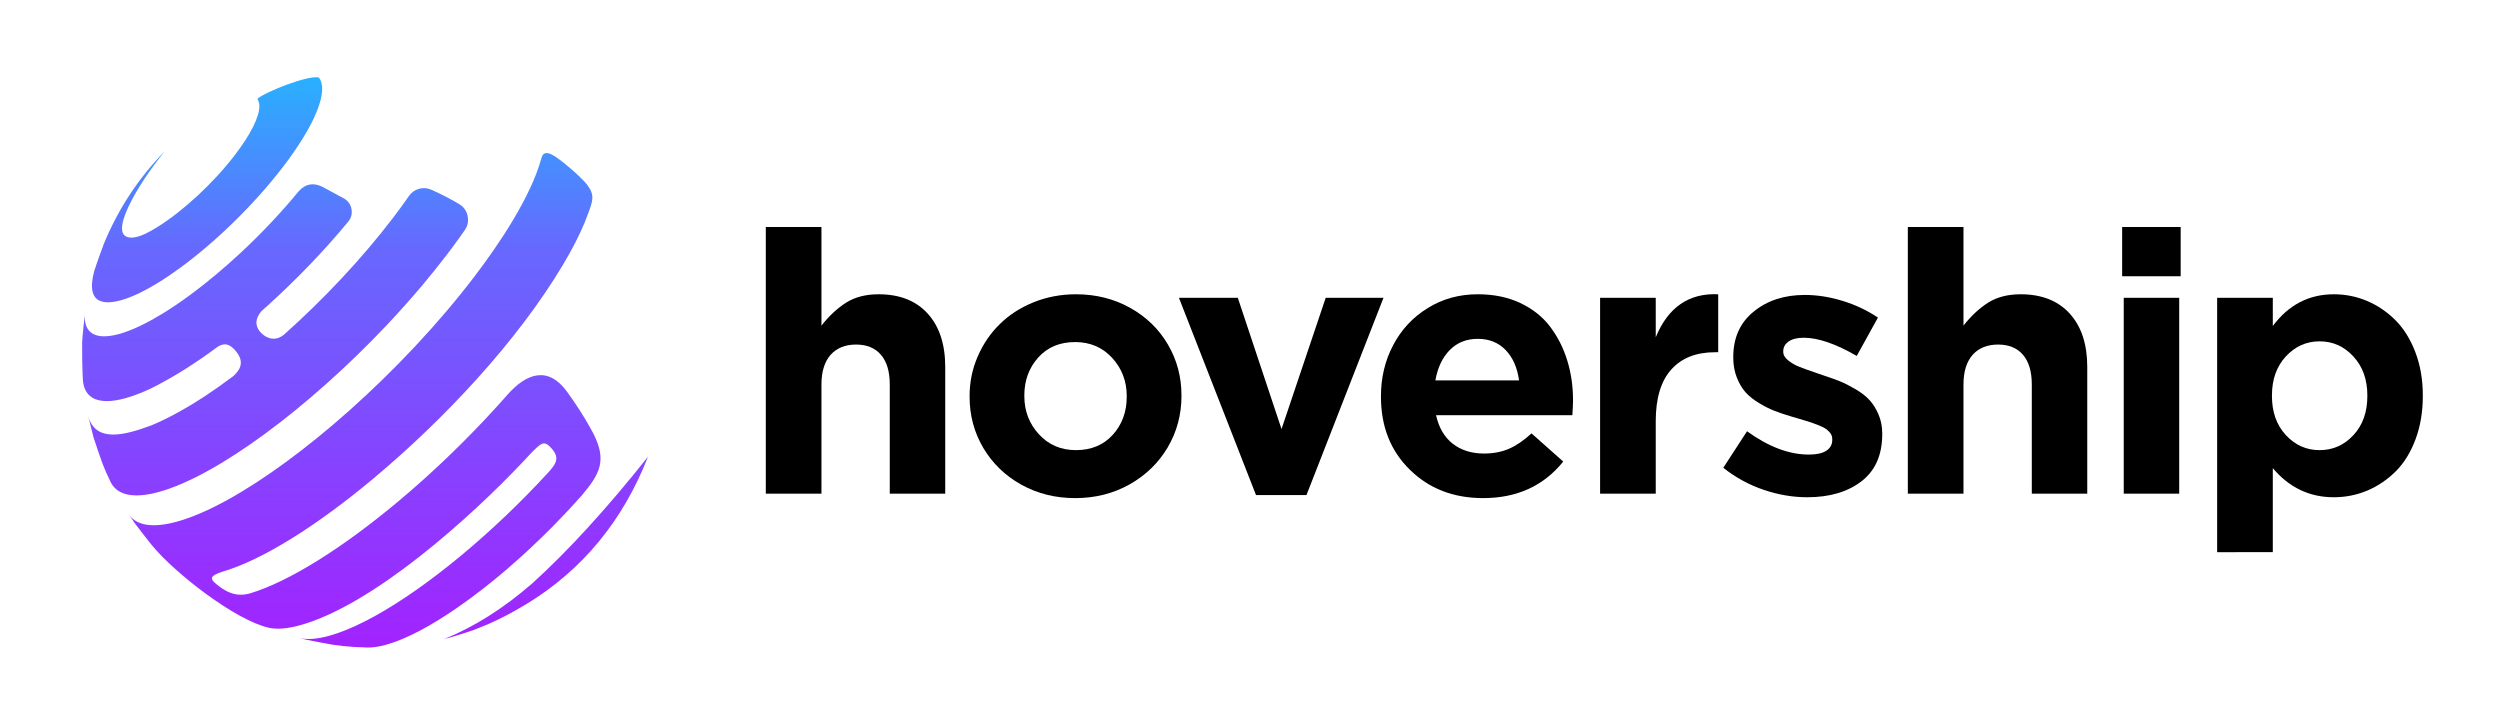
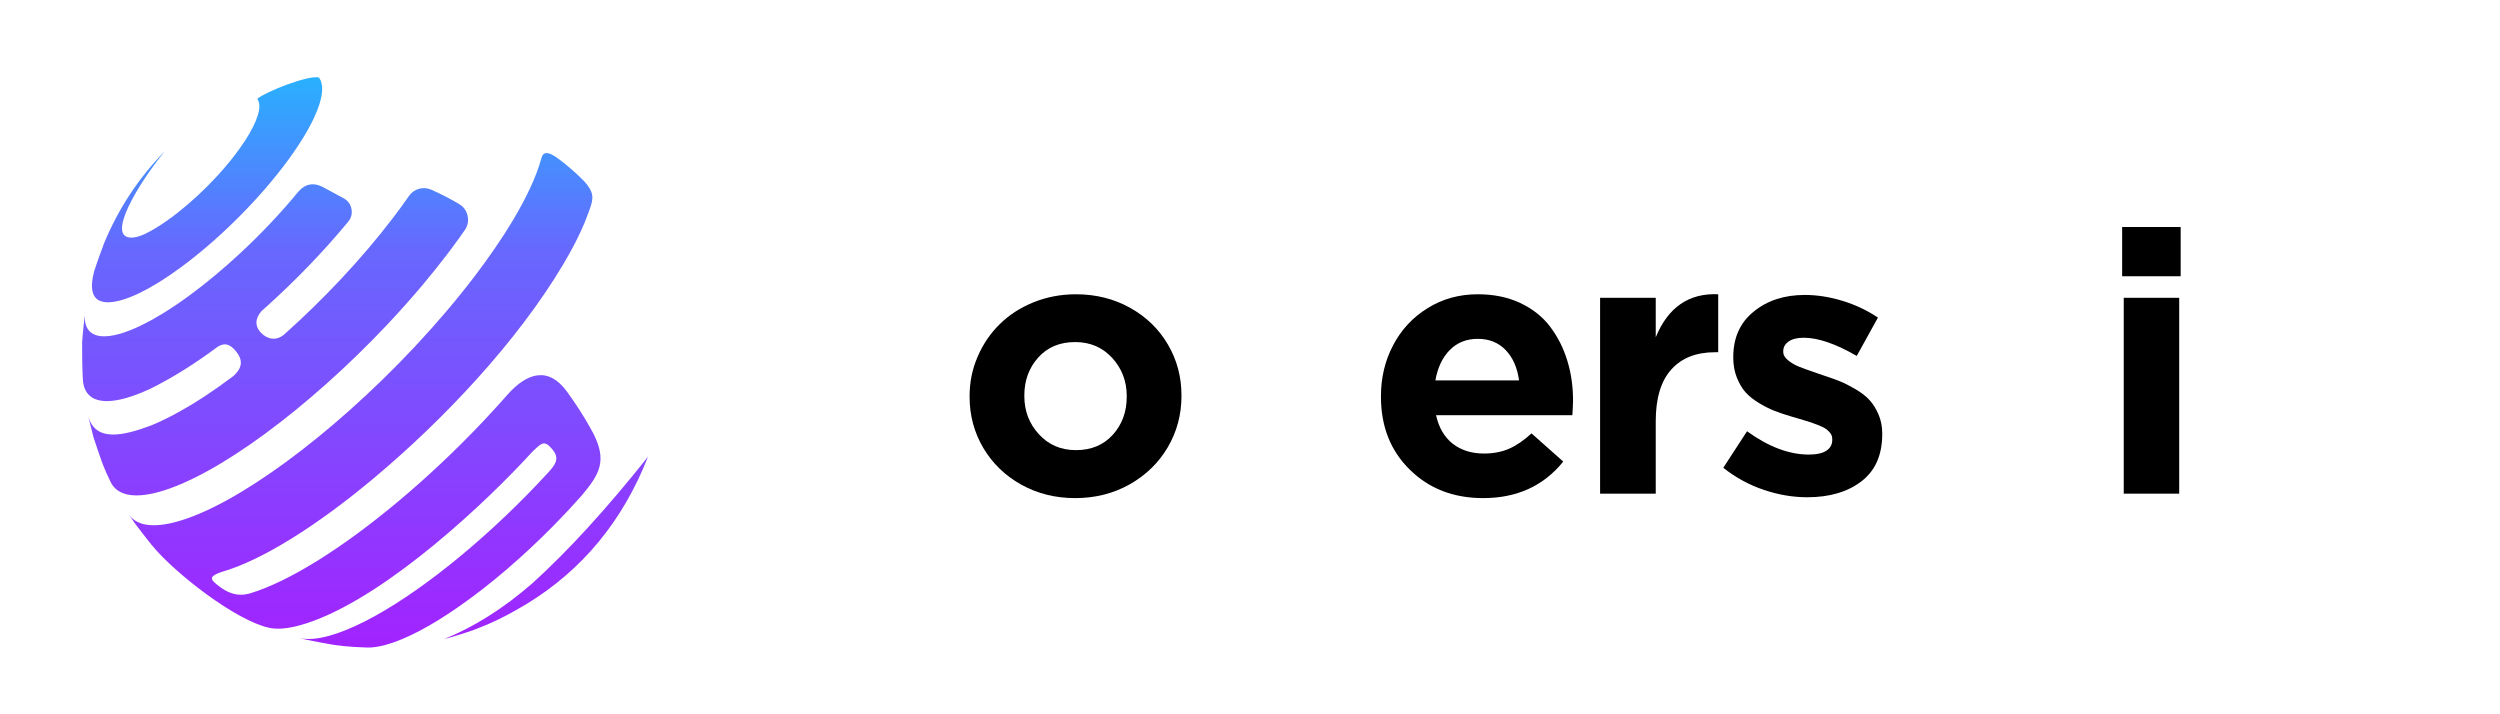
<svg xmlns="http://www.w3.org/2000/svg" xmlns:ns1="http://sodipodi.sourceforge.net/DTD/sodipodi-0.dtd" xmlns:ns2="http://www.inkscape.org/namespaces/inkscape" xml:space="preserve" width="137.9mm" height="39.4mm" version="1.1" style="clip-rule:evenodd;fill-rule:evenodd;image-rendering:optimizeQuality;shape-rendering:geometricPrecision;text-rendering:geometricPrecision" viewBox="0 0 13790.002 3940.001" id="svg11" ns1:docname="Hovership.svg" ns2:version="1.4 (e7c3feb1, 2024-10-09)">
  <ns1:namedview id="namedview11" pagecolor="#ffffff" bordercolor="#000000" borderopacity="0.25" ns2:showpageshadow="2" ns2:pageopacity="0.0" ns2:pagecheckerboard="0" ns2:deskcolor="#d1d1d1" ns2:document-units="mm" ns2:zoom="0.95549245" ns2:cx="407.6432" ns2:cy="193.09415" ns2:window-width="2440" ns2:window-height="1184" ns2:window-x="1514" ns2:window-y="68" ns2:window-maximized="0" ns2:current-layer="Layer_x0020_1" />
  <defs id="defs3">
    <style type="text/css" id="style1">
   
    .fil1 {fill:black;fill-rule:nonzero}
    .fil0 {fill:url(#id0)}
   
  </style>
    <linearGradient id="id0" gradientUnits="userSpaceOnUse" x1="5630.24" y1="11668.41" x2="5630.27" y2="14936.85" gradientTransform="translate(-3710.566,-11242.46)">
      <stop offset="0" style="stop-opacity:1; stop-color:#29B0FE" id="stop1" />
      <stop offset="0.29" style="stop-opacity:1; stop-color:#6768FE" id="stop2" />
      <stop offset="1" style="stop-opacity:1; stop-color:#A51FFF" id="stop3" />
    </linearGradient>
  </defs>
  <g id="Layer_x0020_1" ns2:label="Layer 1" ns2:groupmode="layer">
    <path class="fil0" d="m 1419.594,544.77 c 4.48,8.28 7.85,15.87 9.62,24.87 3.36,17.06 1.03,39.19 -6.91,65.58 -5.94,19.65 -14.97,41.65 -27.07,65.73 -22.29,44.29 -54.99,95.54 -97.92,151.79 -121.87,159.74 -291.8,314.96 -430.84,400.62 -38.1,23.46 -88.41,52.93 -134.24,57.17 -159.05,10.32 38.3,-307.28 172.37,-470.65 l -0.69,-0.69 c -136.61,140.81 -251.23,309.16 -334.79,514.58 l 0.79,-0.62 c -16.78,44.44 -36.31,98.87 -50.13,141.26 -53.23,199.39 72.94,190.81 188.15,148.51 19.38,-7.26 39.62,-16 60.64,-26.12 31.23,-15.05 64.14,-33.15 98.24,-53.9 41.81,-25.47 85.43,-54.89 130.01,-87.65 194.15,-142.64 406.48,-347.92 566.82,-558.1 76.15,-99.82 132.21,-189.79 167.76,-265.63 6.94,-14.86 13.13,-29.17 18.51,-42.91 33.08,-84.5 36.28,-147.35 8.79,-181.12 -58,-14.55 -291.65,77.82 -339.11,117.28 z m 2154.91,1974.38 c -227.45,286.3 -440.17,519.13 -638.18,698.51 -159.32,138.55 -321.59,241.06 -486.8,307.55 57.51,-15.18 108.11,-30.9 154.05,-47.33 l -2.89,1.9 c 11.37,-4.36 22.62,-8.82 33.82,-13.32 78.32,-29.94 143.26,-62.34 207.15,-98.31 21.09,-11.64 41.79,-23.66 62.11,-36.03 l 1.48,-0.89 v -0.02 c 307.64,-187.8 530.72,-458.51 669.26,-812.06 z m -2288.7,-443.7 c 53.57,-46.48 53.23,-91.17 18.15,-134.99 -39.56,-49.39 -68.72,-48.32 -102.9,-27.93 -117.34,87.32 -241.54,167.54 -372.8,232.34 -15.92,7.42 -31.55,14.3 -46.85,20.59 -31.32,12.9 -61.21,23.31 -89.43,31.08 -149.07,41.06 -226.56,1.04 -234.72,-98.96 -3.55,-62.39 -4.74,-145.81 -4.29,-208.34 3.62,-54.67 11.57,-127.35 18.25,-181.75 -19.62,119.75 41.14,174.62 185.39,134.89 37.02,-10.2 77.68,-26.11 121.05,-47.01 36.8,-17.73 75.56,-39.04 115.75,-63.51 49.14,-29.9 100.4,-64.52 152.8,-103 92.85,-68.21 189.24,-148.6 283.6,-236.58 112.11,-104.55 221.39,-219.81 318.55,-338.18 38.09,-41.57 82.88,-48.73 134.39,-21.48 l 113.07,61.34 c 23.08,12.52 37.87,32.69 42.88,58.48 5,25.79 -1.16,50 -17.88,70.27 -135.26,163.85 -288.93,322.7 -445.08,463.47 -11.22,10.09 -22.46,20.12 -33.77,30.13 -47.68,57.64 -23.1,97.28 -2,119.57 29.94,31.66 80.11,49.67 128.13,8.5 214.38,-191.05 425.57,-414.37 598.7,-641.28 31.89,-41.79 61.57,-82.5 89,-122.01 27.77,-39.97 78.79,-54.29 123.29,-34.58 54.13,23.96 105.32,50.41 153.59,79.25 24.79,14.82 40.61,36.85 46.7,65.09 6.09,28.23 0.78,54.82 -15.69,78.54 -9.86,14.21 -19.99,28.55 -30.36,43.04 -21.95,30.61 -45.02,61.81 -69.27,93.57 -42.06,55.14 -86.16,110.1 -131.88,164.53 -64.26,76.51 -131.72,151.99 -201.23,225.51 -214.03,226.28 -447.67,433.96 -668.13,596 -219.2,161.16 -425.36,277.18 -586.18,321.46 -143.69,39.57 -232.23,16.65 -266.95,-55.75 -40.18,-84.61 -42.18,-90.61 -93.63,-244.61 l -29.34,-116.55 c 40.68,142.81 191.46,108.24 348.32,49.62 51.02,-20.97 105.53,-47.95 162.59,-80.17 79.16,-43.63 174.97,-105.59 288.18,-190.59 z m -447.18,932.97 c -20.98,-25.59 -47.26,-59.78 -92.85,-119.08 l -36.99,-54.7 c 40.6,62.89 129.35,80.74 267.42,42.7 166.1,-45.73 379.04,-165.56 605.46,-331.99 112.91,-83.01 229.2,-177.62 344.68,-280.4 246.85,-219.71 490.11,-476.81 689.41,-738.04 140.65,-184.42 311.64,-440.38 370.27,-652.72 3.48,-12.6 6.91,-24.33 21.56,-28.74 8.34,-2.51 20.15,-1.13 38.58,8.3 44.49,22.79 159.8,123.4 190.94,163.23 46.53,59.48 31.58,92.22 8.72,156.45 -6.38,17.9 -13.54,36.39 -21.46,55.41 -28.88,69.35 -68.04,146.01 -117.33,228.91 -255.46,429.5 -662.2,859.23 -1044.53,1179.41 -310.77,260.28 -617.03,454.17 -841.4,518 -51.76,18.34 -64.46,32.1 -40.43,55.67 82.38,74.7 143.12,77.23 196.7,62.72 219.74,-66.02 515.83,-254.2 816.47,-505.49 163.46,-136.58 319.44,-283.99 465.9,-438.38 5.66,-5.93 11.3,-11.91 16.91,-17.87 25.92,-27.56 51.54,-55.37 76.81,-83.4 15.04,-16.67 29.97,-33.42 44.77,-50.22 106.97,-121.54 226.24,-160.6 330.4,-16.46 49.18,68.06 91.61,134.26 127.1,197.88 5.74,10.29 11.31,20.53 16.69,30.68 l 0.38,0.74 c 77.2,151.66 33.97,225.28 -64.25,342.35 -49.9,56.37 -101.73,111.73 -154.72,165.46 -161.65,163.85 -342.83,322.79 -532.13,453.55 -70.26,48.54 -138.18,90.5 -201.94,124.37 -69.5,36.9 -134.04,64.2 -191.31,79.98 -38.89,10.71 -72.67,15.62 -101.36,15.11 l -75.81,-3.44 c -97.09,-7.33 -106.32,-9.13 -260.57,-39.52 l -42.02,-10.52 c 41.81,11.02 97.56,7.77 167.42,-11.48 238.09,-65.56 583.81,-301.4 914.25,-606.29 20.01,-18.46 39.95,-37.16 59.82,-56.1 78.24,-74.59 155.19,-152.78 229.15,-233.15 50.95,-55.28 74.47,-89.42 10.56,-150.75 -33.24,-31.84 -52.67,-7.32 -94.12,31.77 -15.04,16.41 -30.21,32.76 -45.47,48.99 -293.26,311.92 -833.12,796.72 -1236.05,907.64 -69.56,19.16 -125.9,23.31 -169.16,14.04 -184.66,-39.65 -520.65,-301.21 -646.47,-454.62 z" id="path3" style="fill:url(#id0)" />
-     <path class="fil1" d="m 4224.184,2723.03 v -1470.91 h 306.95 v 544.03 c 41.98,-53.73 87.65,-96.05 136.34,-126.94 49.03,-30.89 108.81,-46 179.66,-46 115.2,0 205.52,35.6 270.01,106.45 64.47,71.21 96.72,169.26 96.72,293.84 v 699.53 h -305.93 v -602.12 c 0,-71.54 -16.13,-125.94 -48.71,-163.9 -32.23,-37.6 -78.23,-56.4 -137.01,-56.4 -59.78,0 -106.45,18.8 -140.36,56.4 -33.58,37.96 -50.72,92.36 -50.72,163.9 v 602.12 z" id="path4" />
    <path class="fil1" d="m 5930.624,2747.54 c -109.47,0 -208.88,-24.84 -297.88,-74.56 -89.32,-50.02 -158.83,-117.51 -209.22,-202.83 -50.04,-85.29 -75.22,-178.99 -75.22,-281.42 v -4.02 c 0,-76.58 14.78,-149.45 44.67,-218.28 29.89,-68.85 70.51,-128.63 122.23,-179.01 51.38,-50.69 113.51,-90.67 186.39,-120.23 72.87,-29.2 150.45,-43.98 233.05,-43.98 109.48,0 208.88,24.51 298.22,74.2 88.98,49.39 158.83,116.88 208.88,202.17 50.38,85.32 75.23,179.01 75.23,281.44 v 3.69 c 0,102.43 -25.18,196.46 -75.56,282.42 -50.72,85.98 -120.9,154.14 -210.57,204.85 -90.01,50.39 -189.75,75.56 -300.22,75.56 z m 4.02,-264.61 c 84.63,0 152.48,-28.23 203.86,-84.98 51.02,-56.74 76.56,-126.61 76.56,-209.22 v -4.02 c 0,-81.94 -26.87,-152.14 -80.27,-210.57 -53.38,-58.09 -121.56,-87.31 -204.17,-87.31 -84.63,0 -152.47,28.22 -203.52,84.96 -51.03,56.76 -76.9,126.6 -76.9,209.23 v 3.69 c 0,82.27 26.87,152.45 80.28,210.57 53.38,58.43 121.56,87.65 204.16,87.65 z" id="path5" />
-     <polygon class="fil1" points="11341.92,12885.14 10917.1,13973.23 10638.7,13973.23 10213.54,12885.14 10538.3,12885.14 10779.42,13609.18 11023.21,12885.14 " id="polygon5" transform="translate(-3710.566,-11242.46)" />
    <path class="fil1" d="m 8181.224,2747.54 c -163.55,0 -298.22,-52.04 -404.34,-156.49 -106.45,-104.1 -159.52,-238.44 -159.52,-402.32 v -4.02 c 0,-102.09 22.49,-196.12 67.49,-281.08 44.67,-85.3 108.14,-153.48 190.41,-204.19 81.97,-51.05 173.97,-76.23 276.4,-76.23 87.31,0 165.23,15.78 233.72,48.03 68.52,32.22 123.59,75.89 165.24,130.96 41.64,55.07 73.2,117.21 94.36,186.39 21.49,69.18 31.91,142.72 31.91,220.97 0,15.78 -1.36,42.64 -3.69,80.6 h -751.91 c 15.11,68.83 46,121.23 92,157.5 46.34,35.94 103.77,54.07 172.61,54.07 51.39,0 97.05,-8.73 137.37,-26.2 40.29,-17.47 81.94,-45.67 124.58,-84.96 l 174.97,155.47 c -108.14,134.35 -255.57,201.5 -441.6,201.5 z m -263.64,-649.15 h 461.42 c -9.4,-70.18 -33.91,-125.91 -73.53,-167.23 -39.63,-41.31 -91.01,-62.13 -153.81,-62.13 -62.47,0 -113.85,20.49 -154.48,61.47 -40.64,40.95 -67.16,97.05 -79.6,167.89 z" id="path6" />
    <path class="fil1" d="m 8826.114,2723.03 v -1080.35 h 306.95 v 217.61 c 68.16,-165.54 183.01,-244.48 344.55,-237.08 v 319.71 h -16.8 c -104.43,0 -185.03,31.56 -242.12,95.36 -57.1,63.47 -85.63,158.85 -85.63,285.13 v 399.62 z" id="path7" />
    <path class="fil1" d="m 9969.054,2742.86 c -79.27,0 -159.19,-13.45 -239.46,-40.65 -80.25,-26.87 -155.14,-67.49 -223.99,-121.9 l 130.99,-201.5 c 118.54,85.63 232.03,128.63 340.5,128.63 43.34,0 75.56,-7.07 97.41,-21.49 21.49,-14.44 32.22,-34.27 32.22,-59.11 v -4.02 c 0,-7.07 -1,-14.12 -3.35,-20.5 -2.36,-6.71 -6.05,-12.75 -11.43,-18.13 -5.02,-5.71 -10.39,-10.76 -16.11,-15.45 -5.71,-4.37 -13.42,-9.06 -23.51,-13.77 -10.4,-4.36 -19.13,-8.41 -27.2,-11.76 -7.71,-3.36 -18.47,-7.05 -31.89,-11.76 -13.45,-4.69 -24.87,-8.04 -33.94,-10.73 -9.06,-2.69 -21.82,-6.38 -37.93,-11.42 -16.11,-5.05 -28.89,-8.74 -38.96,-11.43 -35.27,-10.4 -66.16,-20.82 -92.36,-30.89 -26.18,-10.06 -54.74,-24.18 -84.96,-42.31 -30.56,-18.14 -55.74,-37.96 -75.56,-59.45 -19.47,-21.82 -35.94,-49.02 -49.03,-82.27 -13.09,-32.91 -19.82,-69.52 -19.82,-109.47 v -4.03 c 0,-106.47 37.62,-190.07 112.85,-250.85 74.89,-61.14 168.92,-91.7 281.75,-91.7 68.18,0 138.03,11.09 209.21,32.91 71.21,22.16 136.01,52.72 194.13,92.03 l -116.88,211.57 c -115.52,-66.85 -212.92,-100.43 -292.17,-100.43 -36.27,0 -64.14,7.07 -83.6,20.82 -19.83,13.78 -29.56,31.58 -29.56,53.07 v 4.03 c 0,17.13 9.06,32.91 27.87,47.69 18.8,14.78 39.29,26.53 62.13,35.27 22.49,9.07 54.74,20.46 96.72,34.91 14.42,4.71 25.18,8.4 32.56,11.09 35.93,11.76 67.18,22.82 93.02,33.25 25.87,10.4 54.74,25.18 86.65,43.98 31.56,18.46 57.43,38.29 76.56,59.44 19.49,20.83 35.94,47.36 49.72,79.25 13.75,31.58 20.8,66.5 20.8,104.79 v 3.69 c 0,114.85 -38.27,201.83 -114.16,260.26 -76.25,58.78 -175.99,88.34 -299.22,88.34 z" id="path8" />
-     <path class="fil1" d="m 10523.604,2723.03 v -1470.91 h 306.95 v 544.03 c 41.98,-53.73 87.65,-96.05 136.34,-126.94 49.03,-30.89 108.81,-46 179.66,-46 115.21,0 205.52,35.6 270.02,106.45 64.47,71.21 96.71,169.26 96.71,293.84 v 699.53 h -305.93 v -602.12 c 0,-71.54 -16.13,-125.94 -48.71,-163.9 -32.22,-37.6 -78.23,-56.4 -137.01,-56.4 -59.78,0 -106.45,18.8 -140.36,56.4 -33.58,37.96 -50.72,92.36 -50.72,163.9 v 602.12 z" id="path9" />
    <path class="fil1" d="m 11705.814,1523.81 v -271.69 h 322.73 v 271.69 z m 8.74,1199.22 v -1080.35 h 305.93 v 1080.35 z" id="path10" />
-     <path class="fil1" d="m 12229.814,3045.76 v -1403.08 h 306.95 v 155.5 c 87.31,-116.88 199.48,-174.97 336.48,-174.97 63.81,0 124.59,12.09 183.04,36.6 58.42,24.85 110.47,60.12 156.5,105.79 46,46 82.6,104.78 110.14,176.65 27.53,71.85 41.31,151.46 41.31,238.77 v 3.69 c 0,87.32 -13.45,166.9 -40.31,238.77 -26.85,71.87 -63.12,130.63 -109.14,176.63 -46.01,45.67 -98.05,80.94 -156.5,105.79 -58.43,24.51 -119.88,36.96 -185.04,36.96 -134.31,0 -246.48,-53.74 -336.48,-160.55 v 463.45 z m 564.85,-562.83 c 73.56,0 135.68,-27.56 186.72,-82.63 51.39,-55.07 76.9,-126.94 76.9,-215.59 v -3.69 c 0,-87.31 -25.51,-158.85 -76.9,-214.59 -51.04,-55.76 -113.16,-83.63 -186.72,-83.63 -72.87,0 -134.65,27.87 -186.03,83.28 -51.05,55.42 -76.58,126.94 -76.58,214.94 v 3.69 c 0,87.98 25.53,159.86 76.58,215.26 51.38,55.4 113.16,82.96 186.03,82.96 z" id="path11" />
  </g>
</svg>